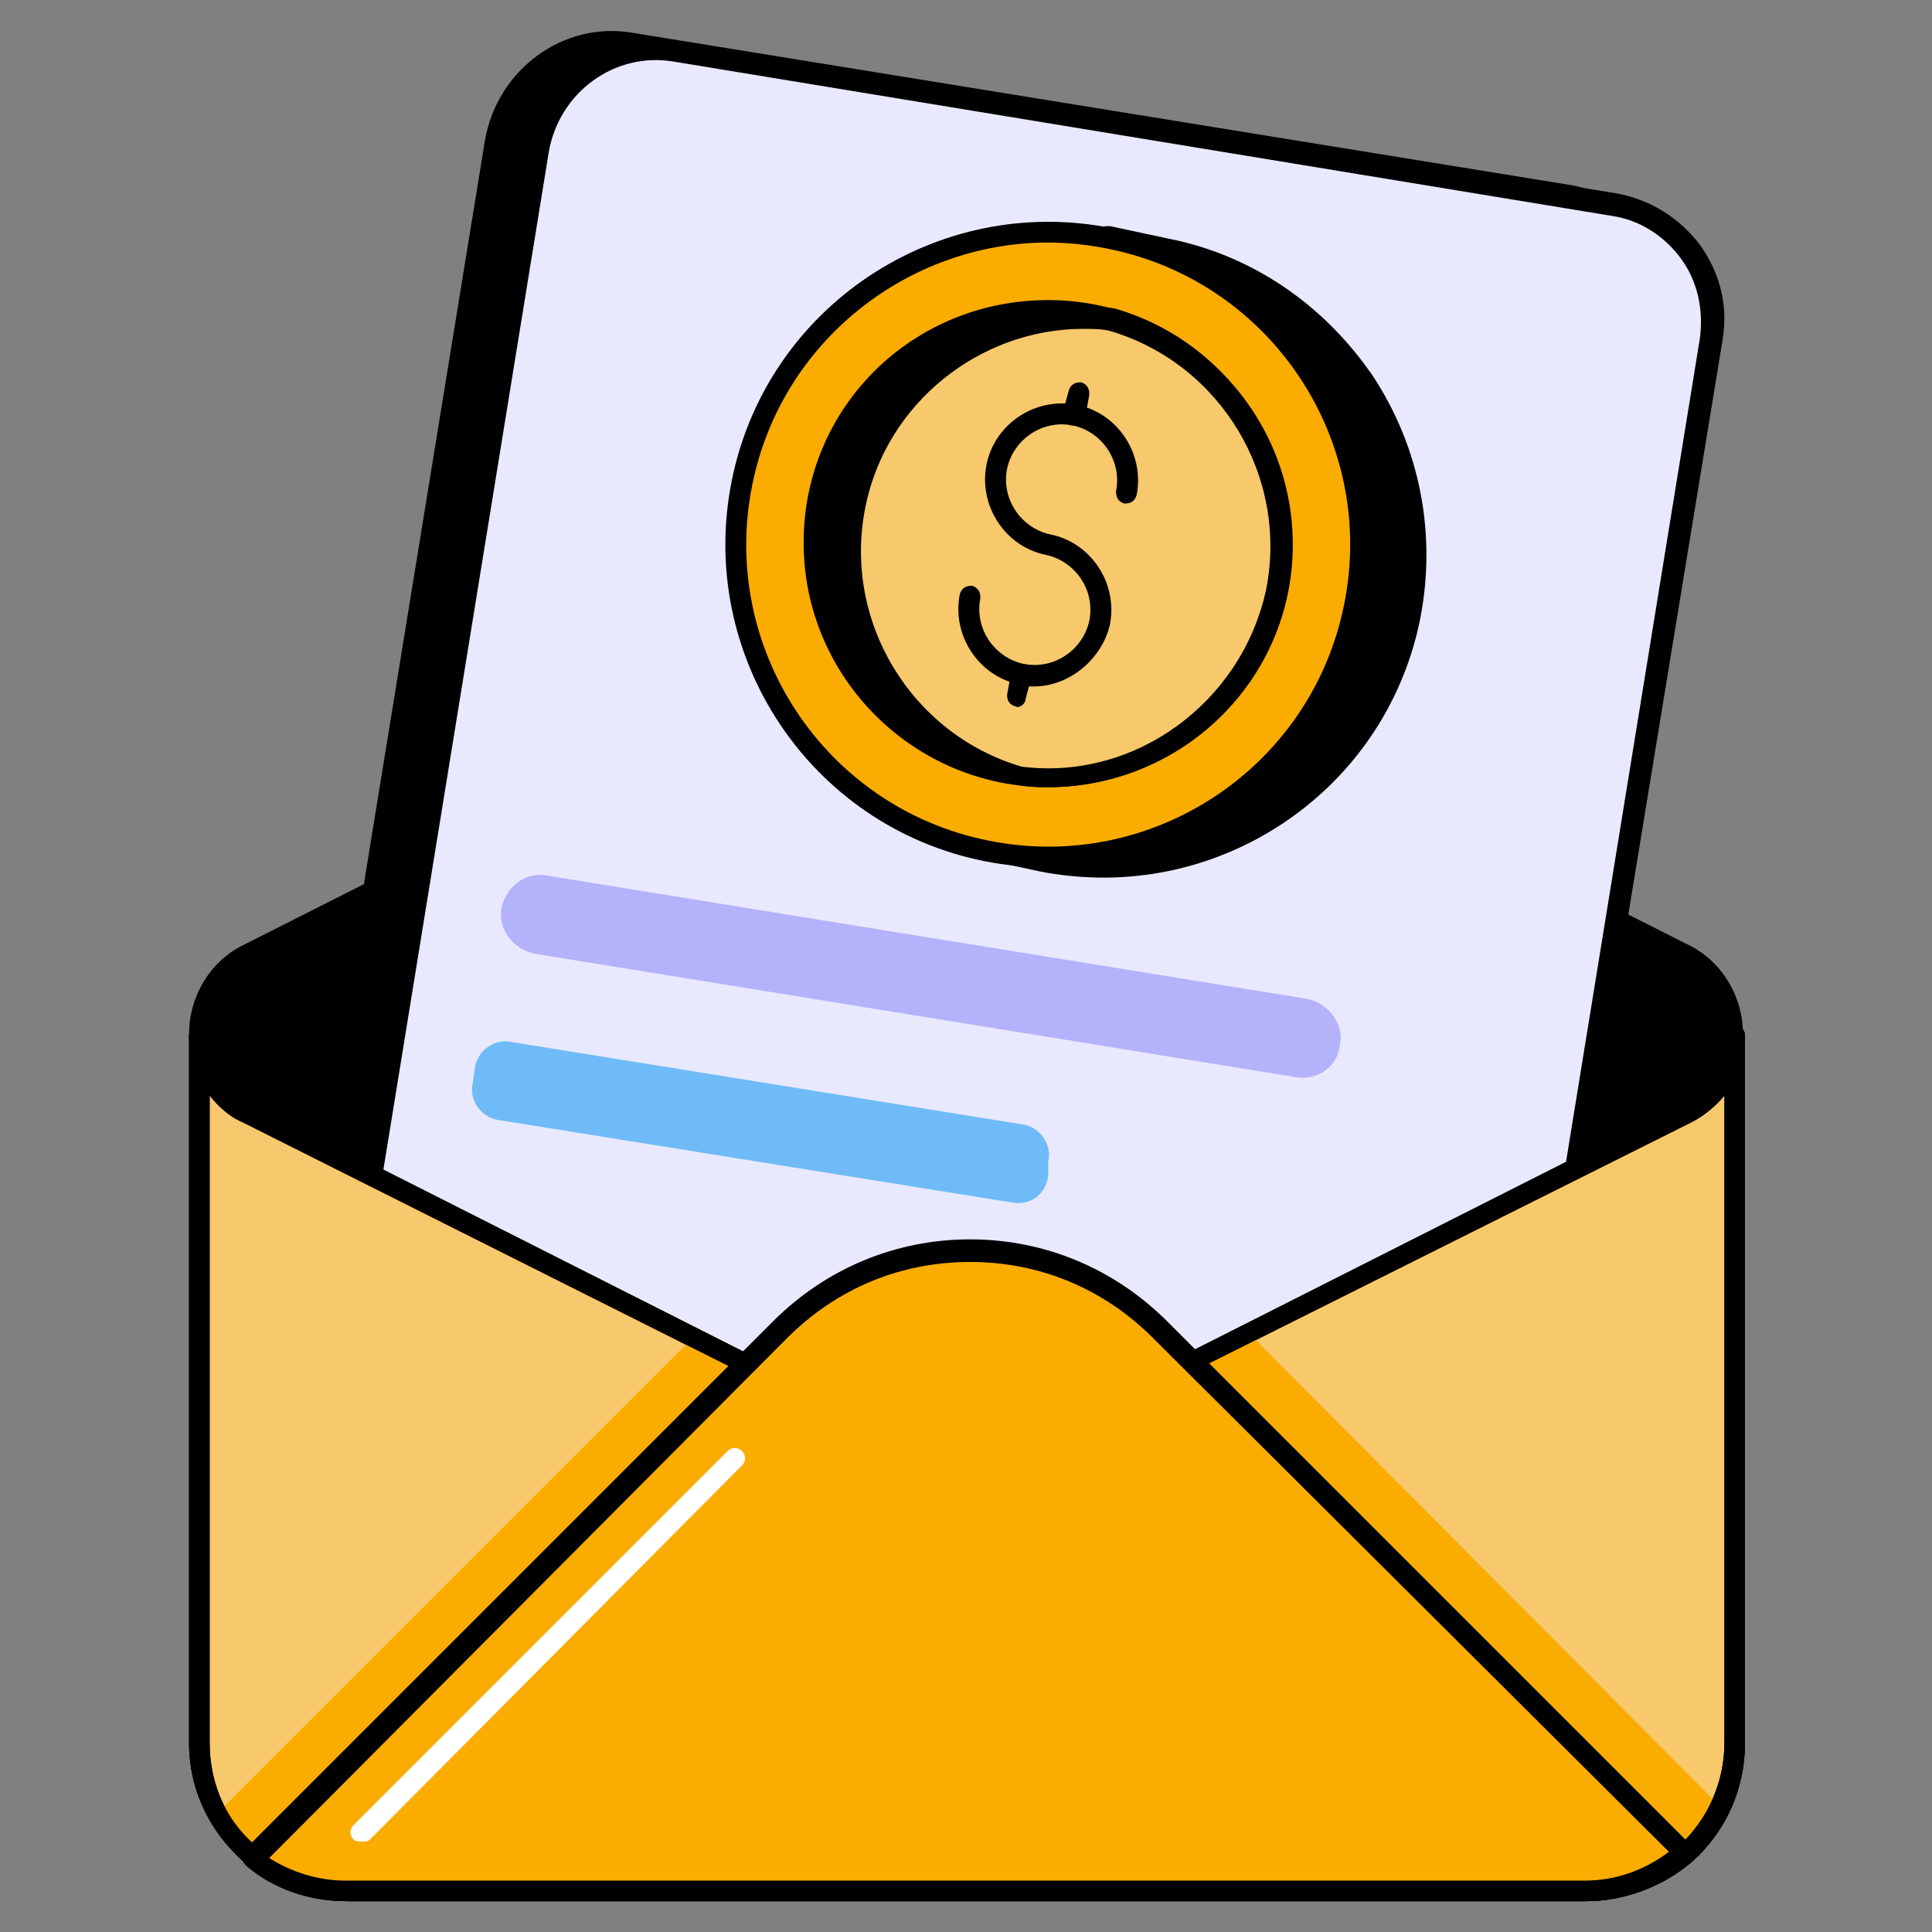
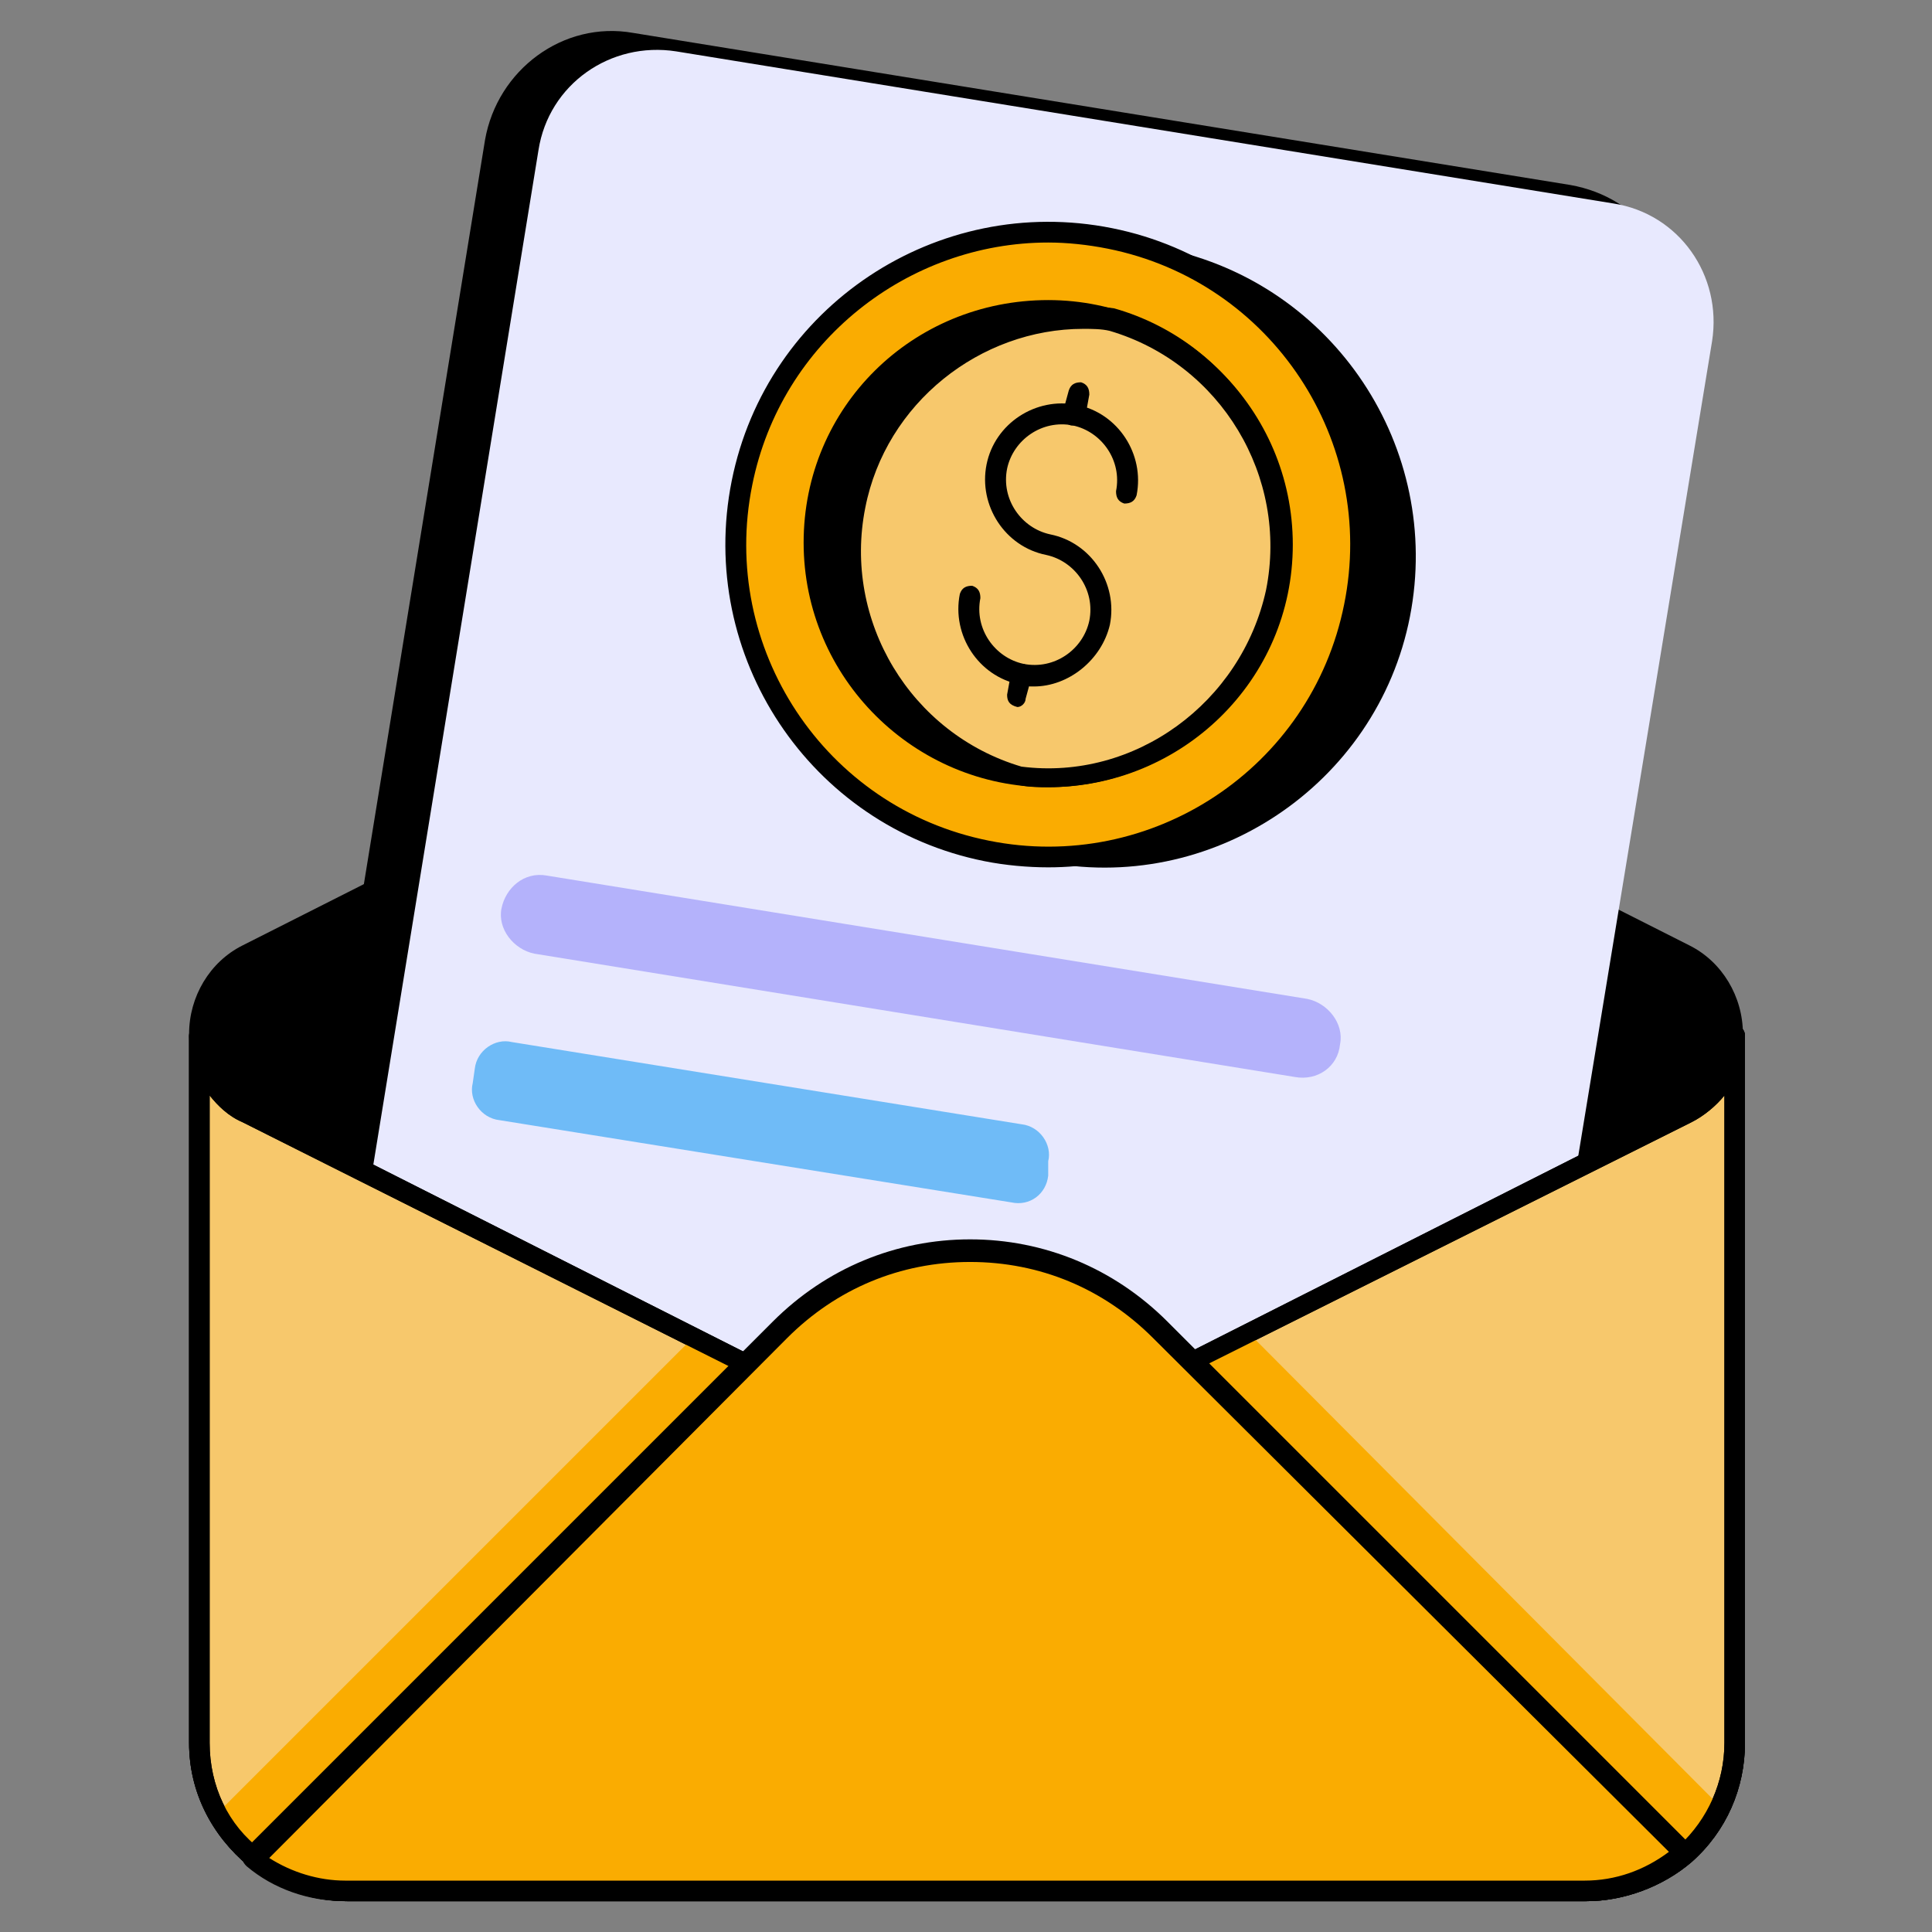
<svg xmlns="http://www.w3.org/2000/svg" version="1.1" id="Capa_1" x="0px" y="0px" viewBox="0 0 94 94" style="enable-background:new 0 0 94 94;" xml:space="preserve">
  <rect x="0" y="0" width="94" height="94" fill="#808080" stroke="none" />
  <style type="text/css">
	.st0{display:none;}
	.st1{fill:#E8E9FE;}
	.st2{fill:#FAAC01;}
	.st3{fill:#F7C86C;}
	.st4{fill:#B4B2FB;}
	.st5{fill:#6FBBF7;}
	.st6{fill:#FFFFFF;}
</style>
  <g id="Refrences" class="st0">
</g>
  <g id="Tittle">
</g>
  <g id="Icons">
    <g>
      <g>
        <path d="M82,46.5L53.5,32.1c-4.1-2-8.9-2-12.9,0L12,46.5c-3.1,1.6-3.1,6.1,0,7.7l28.5,14.4c4.1,2,8.8,2,12.9,0L82,54.2     C85.1,52.6,85.1,48.1,82,46.5z" />
        <path d="M47,70.5c-2.3,0-4.6-0.5-6.7-1.6L11.8,54.6c-1.6-0.8-2.6-2.5-2.6-4.3c0-1.8,1-3.5,2.6-4.3l28.5-14.4     c4.2-2.1,9.2-2.1,13.4,0L82.2,46l0,0c1.6,0.8,2.6,2.5,2.6,4.3c0,1.8-1,3.5-2.6,4.3L53.7,69C51.6,70,49.3,70.5,47,70.5z M47,31.1     c-2.1,0-4.3,0.5-6.2,1.5L12.2,46.9c-1.3,0.7-2.1,1.9-2.1,3.4c0,1.5,0.8,2.7,2.1,3.4l28.5,14.4c3.9,2,8.6,2,12.5,0l28.5-14.4     c1.3-0.7,2.1-1.9,2.1-3.4c0-1.5-0.8-2.7-2.1-3.4L53.2,32.6C51.3,31.6,49.1,31.1,47,31.1z" />
      </g>
      <path d="M77.2,92.5H16.9c-1.8,0-3.5-0.6-4.8-1.7c-1.8-1.5-2.9-3.6-2.9-6V50.4c0-0.3,0.2-0.5,0.5-0.5c0,0,0,0,0,0    c0.3,0,0.5,0.2,0.5,0.5c0,1.5,0.8,2.7,2.1,3.3l28.5,14.4c3.9,2,8.6,2,12.5,0l28.5-14.4c1.3-0.6,2.1-1.9,2.1-3.3    c0-0.3,0.2-0.5,0.5-0.5c0,0,0,0,0,0c0.3,0,0.5,0.2,0.5,0.5v34.4c0,2.2-0.9,4.3-2.6,5.8C80.9,91.8,79,92.5,77.2,92.5z M10.2,53.3    v31.5c0,2.1,0.9,4,2.5,5.2c1.2,1,2.6,1.5,4.2,1.5h60.3c1.6,0,3.2-0.6,4.5-1.7c1.4-1.3,2.2-3.1,2.2-5V53.3c-0.4,0.5-1,1-1.6,1.3    L53.7,68.9c-4.2,2.1-9.2,2.1-13.4,0L11.8,54.6C11.1,54.3,10.6,53.8,10.2,53.3z" />
      <g>
        <g>
          <path d="M69.9,85l-57-9.3L24.1,6.9c0.5-3.2,3.5-5.3,6.6-4.8l45.6,7.4c3.2,0.5,5.3,3.5,4.8,6.6L69.9,85z" />
          <path d="M69.9,85.5C69.8,85.5,69.8,85.5,69.9,85.5l-57.1-9.3c-0.3,0-0.5-0.3-0.4-0.6L23.6,6.8c0.6-3.4,3.8-5.8,7.2-5.2L76.4,9      c1.7,0.3,3.1,1.2,4.1,2.5c1,1.4,1.4,3,1.1,4.7L70.4,85.1c0,0.1-0.1,0.2-0.2,0.3C70.1,85.4,70,85.5,69.9,85.5z M13.4,75.3l56,9.1      l11.1-68.3c0.2-1.4-0.1-2.8-0.9-3.9c-0.8-1.1-2-1.9-3.4-2.1L30.6,2.6c-2.9-0.5-5.6,1.5-6.1,4.4L13.4,75.3z" />
        </g>
        <g>
          <path class="st1" d="M72,85.4l-57-9.3L26.2,7.3c0.5-3.2,3.5-5.3,6.7-4.8l45.6,7.4c3.2,0.5,5.3,3.5,4.8,6.7L72,85.4z" />
-           <path d="M72,85.9C72,85.9,72,85.9,72,85.9l-57.1-9.3c-0.3,0-0.5-0.3-0.4-0.6L25.7,7.2C26.3,3.8,29.5,1.4,33,2l45.6,7.4      c1.7,0.3,3.1,1.2,4.1,2.5c1,1.4,1.4,3,1.1,4.7L72.5,85.5c0,0.1-0.1,0.2-0.2,0.3C72.2,85.9,72.1,85.9,72,85.9z M15.6,75.7l56,9.1      l11.1-68.3c0.2-1.4-0.1-2.8-0.9-3.9c-0.8-1.1-2-1.9-3.4-2.1L32.8,3c-2.9-0.5-5.6,1.5-6.1,4.4L15.6,75.7z" />
        </g>
        <g>
          <g>
            <path d="M50.7,41.9c8.2,1.7,16.3-3.7,17.9-11.9s-3.7-16.2-11.9-17.9L54,11.6l-6,29.8L50.7,41.9z" />
-             <path d="M53.7,42.7c-1,0-2.1-0.1-3.1-0.3l0,0l-2.8-0.6c-0.3-0.1-0.4-0.3-0.4-0.6l6-29.8c0-0.1,0.1-0.2,0.2-0.3       c0.1-0.1,0.2-0.1,0.4-0.1l2.8,0.6c4.1,0.8,7.6,3.2,10,6.7c2.3,3.5,3.1,7.7,2.3,11.8C67.6,37.6,61,42.7,53.7,42.7z M50.8,41.4       c7.9,1.6,15.7-3.5,17.3-11.5c0.8-3.8,0-7.8-2.2-11c-2.2-3.3-5.5-5.5-9.3-6.3l-2.3-0.5L48.5,41L50.8,41.4z" />
          </g>
          <g>
            <path class="st2" d="M47.9,41.4c-8.2-1.7-13.5-9.7-11.9-17.9c1.7-8.2,9.7-13.5,17.9-11.9s13.5,9.7,11.9,17.9       C64.2,37.7,56.1,43,47.9,41.4z" />
            <path d="M51,42.2c-1,0-2.1-0.1-3.1-0.3c-8.5-1.7-14-10-12.3-18.5c1.7-8.5,10-14,18.5-12.3c8.5,1.7,14,10,12.3,18.5       C64.8,37,58.3,42.2,51,42.2z M51,11.8c-6.8,0-13,4.8-14.4,11.8c-1.6,7.9,3.5,15.7,11.5,17.3c7.9,1.6,15.7-3.5,17.3-11.5       c1.6-7.9-3.5-15.7-11.5-17.3C52.9,11.9,51.9,11.8,51,11.8z" />
          </g>
          <g>
            <circle cx="51" cy="26.5" r="11.4" />
            <path d="M51,38.3c-6.5,0-11.9-5.3-11.9-11.9S44.4,14.6,51,14.6c6.5,0,11.9,5.3,11.9,11.9S57.5,38.3,51,38.3z M51,15.6       c-6,0-10.9,4.9-10.9,10.9S45,37.3,51,37.3s10.9-4.9,10.9-10.9S56.9,15.6,51,15.6z" />
          </g>
          <g>
            <path class="st3" d="M62.1,28.7c-1.2,5.9-6.7,9.7-12.5,9c-5.6-1.6-9.2-7.3-8-13.2c1.2-5.8,6.7-9.7,12.5-9       C59.7,17.2,63.3,22.9,62.1,28.7z" />
            <path d="M51,38.3c-0.5,0-0.9,0-1.4-0.1c-6-1.7-9.6-7.8-8.4-13.8c1.2-6,6.9-10.2,13-9.4c6,1.7,9.6,7.8,8.4,13.8       C61.5,34.4,56.5,38.3,51,38.3z M52.7,16c-5,0-9.6,3.6-10.6,8.7c-1.1,5.5,2.2,11,7.6,12.6c5.5,0.7,10.7-3.1,11.9-8.6       c0,0,0,0,0,0c1.1-5.5-2.2-11-7.6-12.6C53.6,16,53.1,16,52.7,16z" />
          </g>
          <g>
            <path d="M50.3,33.4c-0.2,0-0.5,0-0.7-0.1c-2-0.4-3.3-2.4-2.9-4.4c0.1-0.3,0.3-0.4,0.6-0.4c0.3,0.1,0.4,0.3,0.4,0.6       c-0.3,1.5,0.7,2.9,2.1,3.2c1.5,0.3,2.9-0.7,3.2-2.1c0.3-1.5-0.7-2.9-2.1-3.2c-2-0.4-3.3-2.4-2.9-4.4c0.4-2,2.4-3.3,4.4-2.9       c2,0.4,3.3,2.4,2.9,4.4c-0.1,0.3-0.3,0.4-0.6,0.4c-0.3-0.1-0.4-0.3-0.4-0.6c0.3-1.5-0.7-2.9-2.1-3.2c-1.5-0.3-2.9,0.7-3.2,2.1       c-0.3,1.5,0.7,2.9,2.1,3.2c2,0.4,3.3,2.4,2.9,4.4C53.6,32.1,52,33.4,50.3,33.4z" />
            <path d="M52.2,20.7c0,0-0.1,0-0.1,0c-0.3-0.1-0.4-0.3-0.4-0.6L52,19c0.1-0.3,0.3-0.4,0.6-0.4c0.3,0.1,0.4,0.3,0.4,0.6l-0.2,1.1       C52.7,20.5,52.5,20.7,52.2,20.7z" />
            <path d="M49.5,34.4C49.4,34.4,49.4,34.4,49.5,34.4c-0.4-0.1-0.5-0.3-0.5-0.6l0.2-1.1c0.1-0.3,0.3-0.4,0.6-0.4       c0.3,0.1,0.4,0.3,0.4,0.6L49.9,34C49.9,34.2,49.7,34.4,49.5,34.4z" />
          </g>
        </g>
        <path class="st4" d="M63,52.4l-37-6c-1-0.2-1.8-1.2-1.6-2.2l0,0c0.2-1,1.1-1.8,2.2-1.6l37,6c1,0.2,1.8,1.2,1.6,2.2l0,0     C65.1,51.9,64.1,52.6,63,52.4z" />
        <path class="st5" d="M49.2,58.5l-24.9-4c-0.9-0.1-1.5-1-1.3-1.8l0.1-0.7c0.1-0.9,1-1.5,1.8-1.3l24.8,4c0.9,0.1,1.5,1,1.3,1.8     L51,57.2C50.9,58.1,50.1,58.7,49.2,58.5z" />
      </g>
      <g>
        <path class="st3" d="M84.3,50.4v34.4c0,2.2-0.9,4.1-2.4,5.4c-1.3,1.1-3,1.8-4.8,1.8H16.9c-1.7,0-3.3-0.6-4.5-1.6     c-1.6-1.3-2.7-3.3-2.7-5.6V50.4c0,1.5,0.8,3,2.4,3.8l28.5,14.3c4.1,2.1,8.8,2.1,12.9,0L82,54.1C83.5,53.4,84.3,51.9,84.3,50.4z" />
        <path d="M77.2,92.5H16.9c-1.8,0-3.5-0.6-4.8-1.7c-1.8-1.5-2.9-3.6-2.9-6V50.4c0-0.3,0.2-0.5,0.5-0.5c0,0,0,0,0,0     c0.3,0,0.5,0.2,0.5,0.5c0,1.5,0.8,2.7,2.1,3.3l28.5,14.4c3.9,2,8.6,2,12.5,0l28.5-14.4c1.3-0.6,2.1-1.9,2.1-3.3     c0-0.3,0.2-0.5,0.5-0.5c0,0,0,0,0,0c0.3,0,0.5,0.2,0.5,0.5v34.4c0,2.2-0.9,4.3-2.6,5.8C80.9,91.8,79,92.5,77.2,92.5z M10.2,53.3     v31.5c0,2.1,0.9,4,2.5,5.2c1.2,1,2.6,1.5,4.2,1.5h60.3c1.6,0,3.2-0.6,4.5-1.7c1.4-1.3,2.2-3.1,2.2-5V53.3c-0.4,0.5-1,1-1.6,1.3     L53.7,68.9c-4.2,2.1-9.2,2.1-13.4,0L11.8,54.6C11.1,54.3,10.6,53.8,10.2,53.3z" />
      </g>
      <path class="st2" d="M83.7,87.9c-0.4,0.9-1,1.6-1.7,2.3c-1.3,1.1-3,1.8-4.8,1.8H16.9c-1.7,0-3.3-0.6-4.5-1.6    c-0.7-0.6-1.4-1.3-1.8-2.2l23.2-23.2l6.8,3.4c4.1,2.1,8.9,2.1,12.9,0l7.2-3.6L83.7,87.9z" />
      <path d="M77.2,92.5H16.9c-1.8,0-3.5-0.6-4.8-1.7c-1.8-1.5-2.9-3.6-2.9-6V50.4c0-0.3,0.2-0.5,0.5-0.5c0,0,0,0,0,0    c0.3,0,0.5,0.2,0.5,0.5c0,1.5,0.8,2.7,2.1,3.3l28.5,14.4c3.9,2,8.6,2,12.5,0l28.5-14.4c1.3-0.6,2.1-1.9,2.1-3.3    c0-0.3,0.2-0.5,0.5-0.5c0,0,0,0,0,0c0.3,0,0.5,0.2,0.5,0.5v34.4c0,2.2-0.9,4.3-2.6,5.8C80.9,91.8,79,92.5,77.2,92.5z M10.2,53.3    v31.5c0,2.1,0.9,4,2.5,5.2c1.2,1,2.6,1.5,4.2,1.5h60.3c1.6,0,3.2-0.6,4.5-1.7c1.4-1.3,2.2-3.1,2.2-5V53.3c-0.4,0.5-1,1-1.6,1.3    L53.7,68.9c-4.2,2.1-9.2,2.1-13.4,0L11.8,54.6C11.1,54.3,10.6,53.8,10.2,53.3z" />
      <g>
        <path class="st2" d="M81.9,90.2c-1.3,1.2-3,1.8-4.8,1.8H16.8c-1.7,0-3.3-0.6-4.5-1.6L38,64.7c5.1-5.1,13.4-5.1,18.5,0L81.9,90.2z     " />
        <path d="M77.1,92.5H16.8c-1.8,0-3.5-0.6-4.8-1.7c-0.1-0.1-0.2-0.2-0.2-0.4s0-0.3,0.1-0.4l25.7-25.7c2.6-2.6,6-4,9.6-4     c0,0,0,0,0,0c3.6,0,7,1.4,9.6,4l25.4,25.4c0.1,0.1,0.2,0.2,0.1,0.4c0,0.1-0.1,0.3-0.2,0.4C80.9,91.8,79,92.5,77.1,92.5z      M13.1,90.4c1.1,0.7,2.4,1.1,3.7,1.1h60.3c1.5,0,2.9-0.5,4.1-1.4L56.1,65.1c-2.4-2.4-5.5-3.7-8.9-3.7c0,0,0,0,0,0     c-3.4,0-6.5,1.3-8.9,3.7L13.1,90.4z" />
      </g>
-       <path class="st6" d="M17.6,89.6c-0.1,0-0.3,0-0.4-0.1c-0.2-0.2-0.2-0.5,0-0.7l18.2-18.2c0.2-0.2,0.5-0.2,0.7,0s0.2,0.5,0,0.7    L18,89.5C17.9,89.6,17.8,89.6,17.6,89.6z" />
    </g>
  </g>
  <g id="Layer_4">
</g>
</svg>